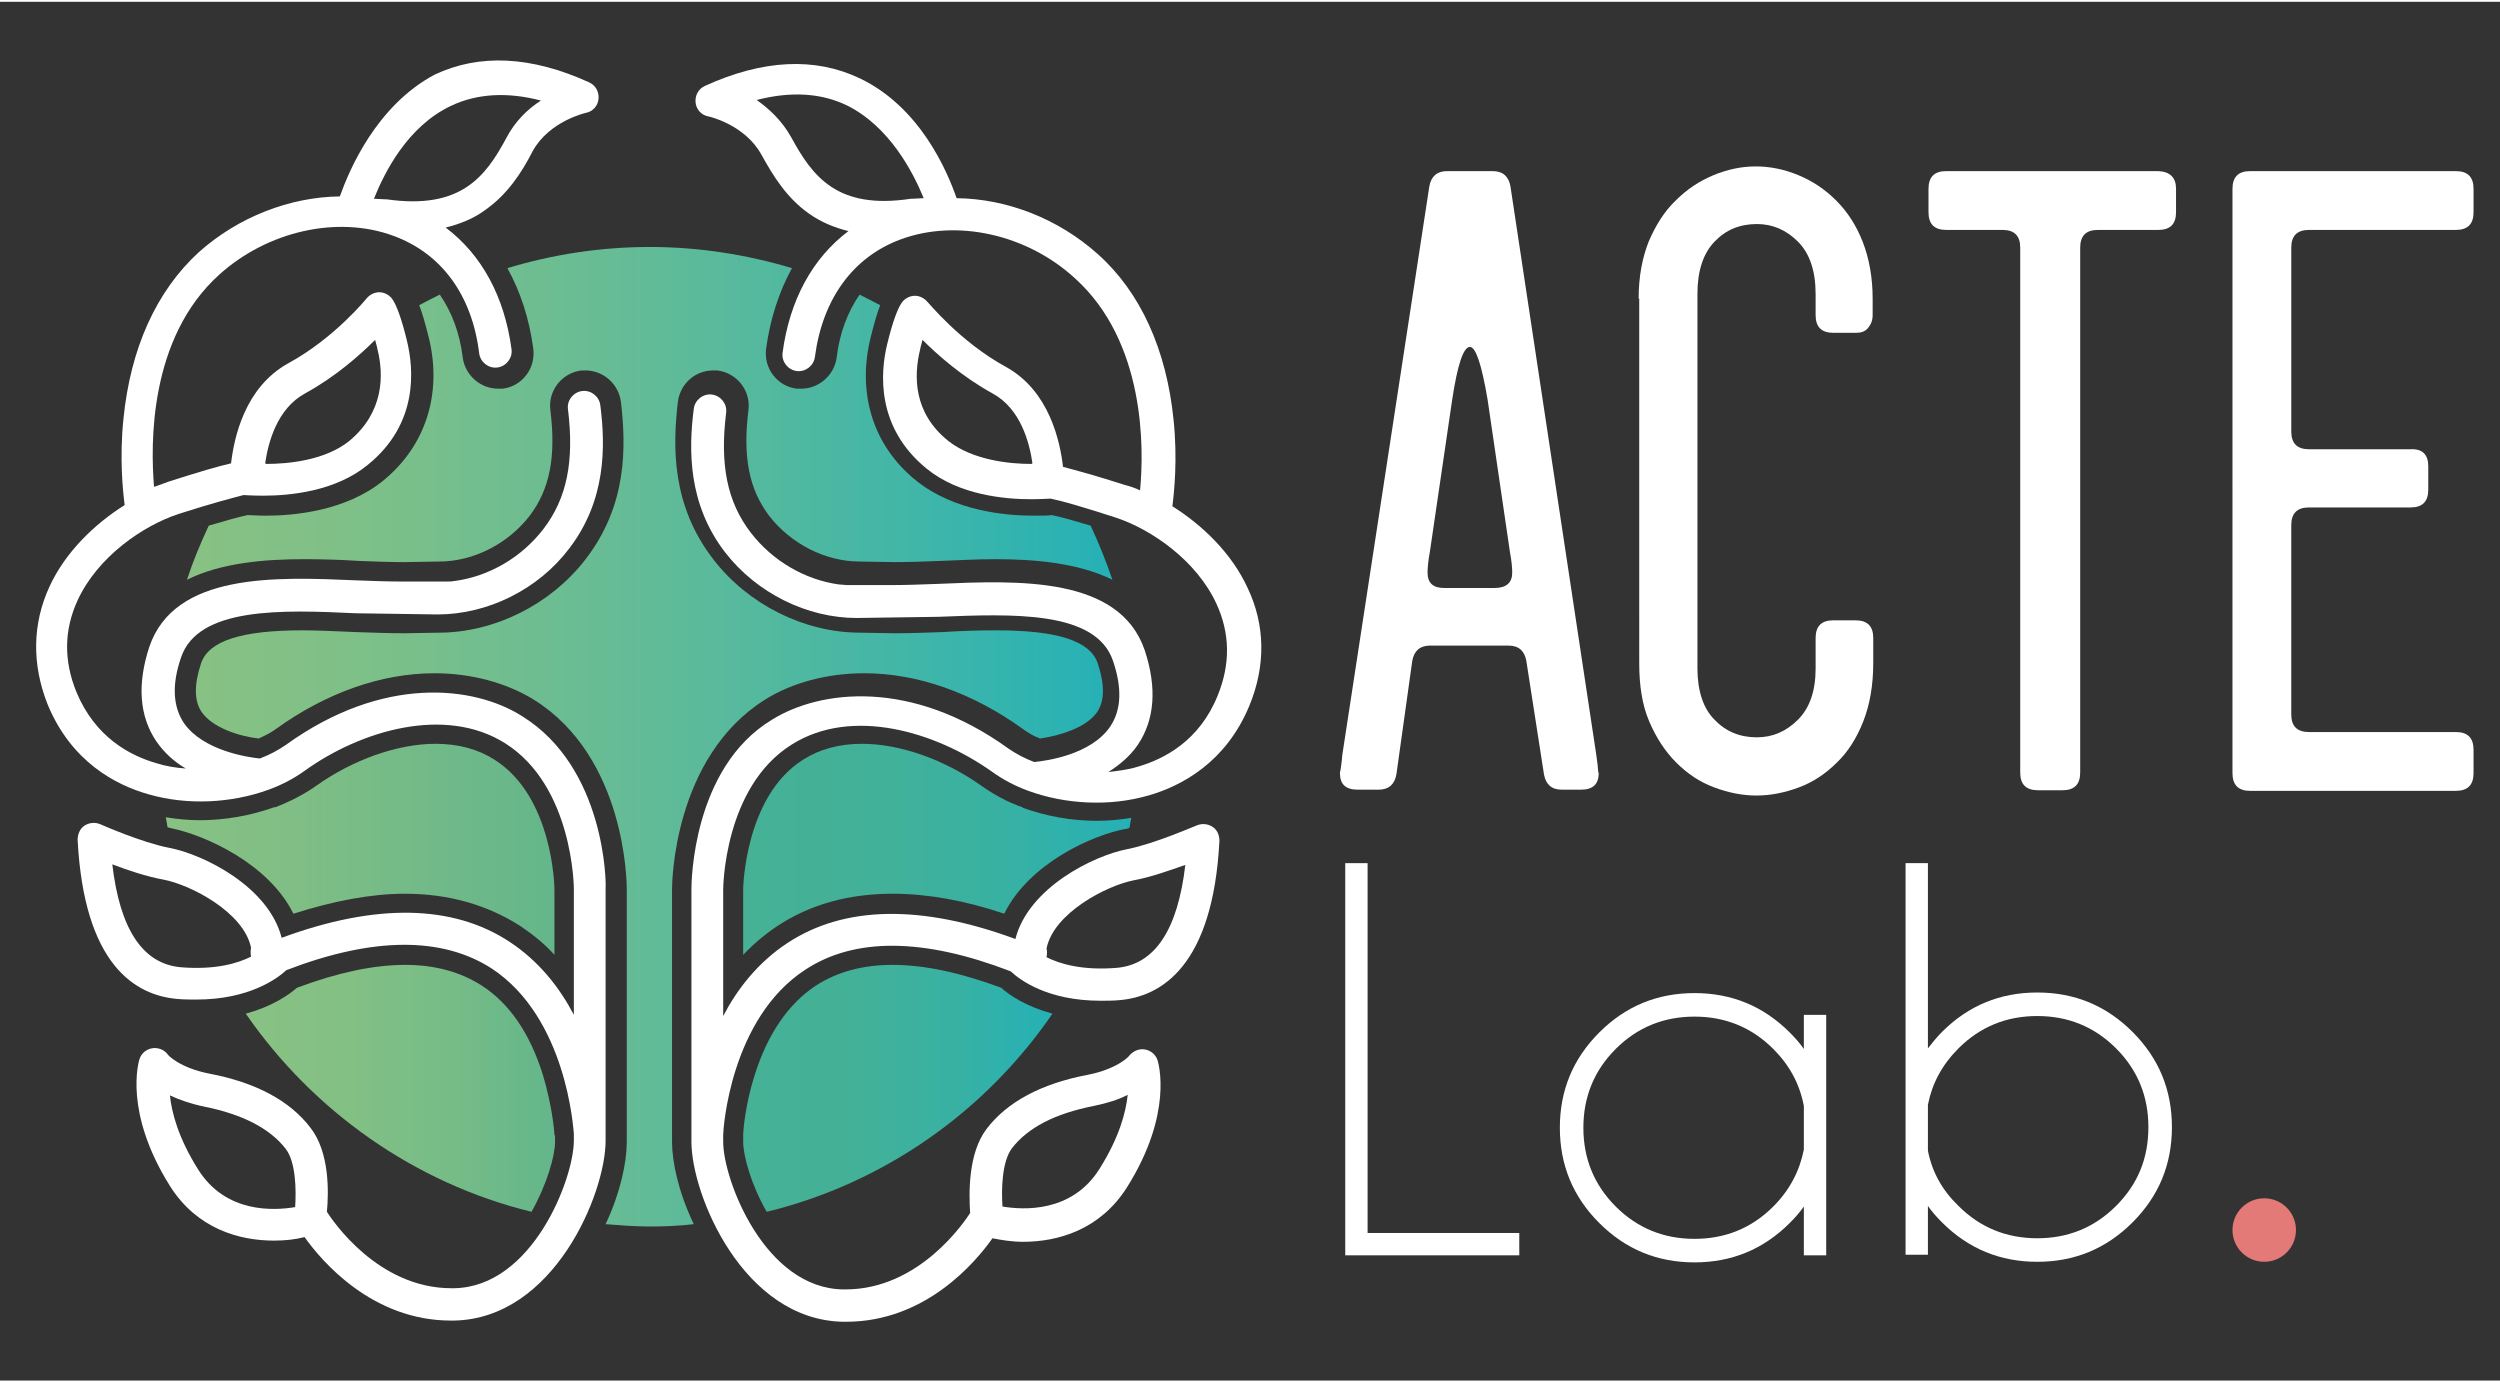
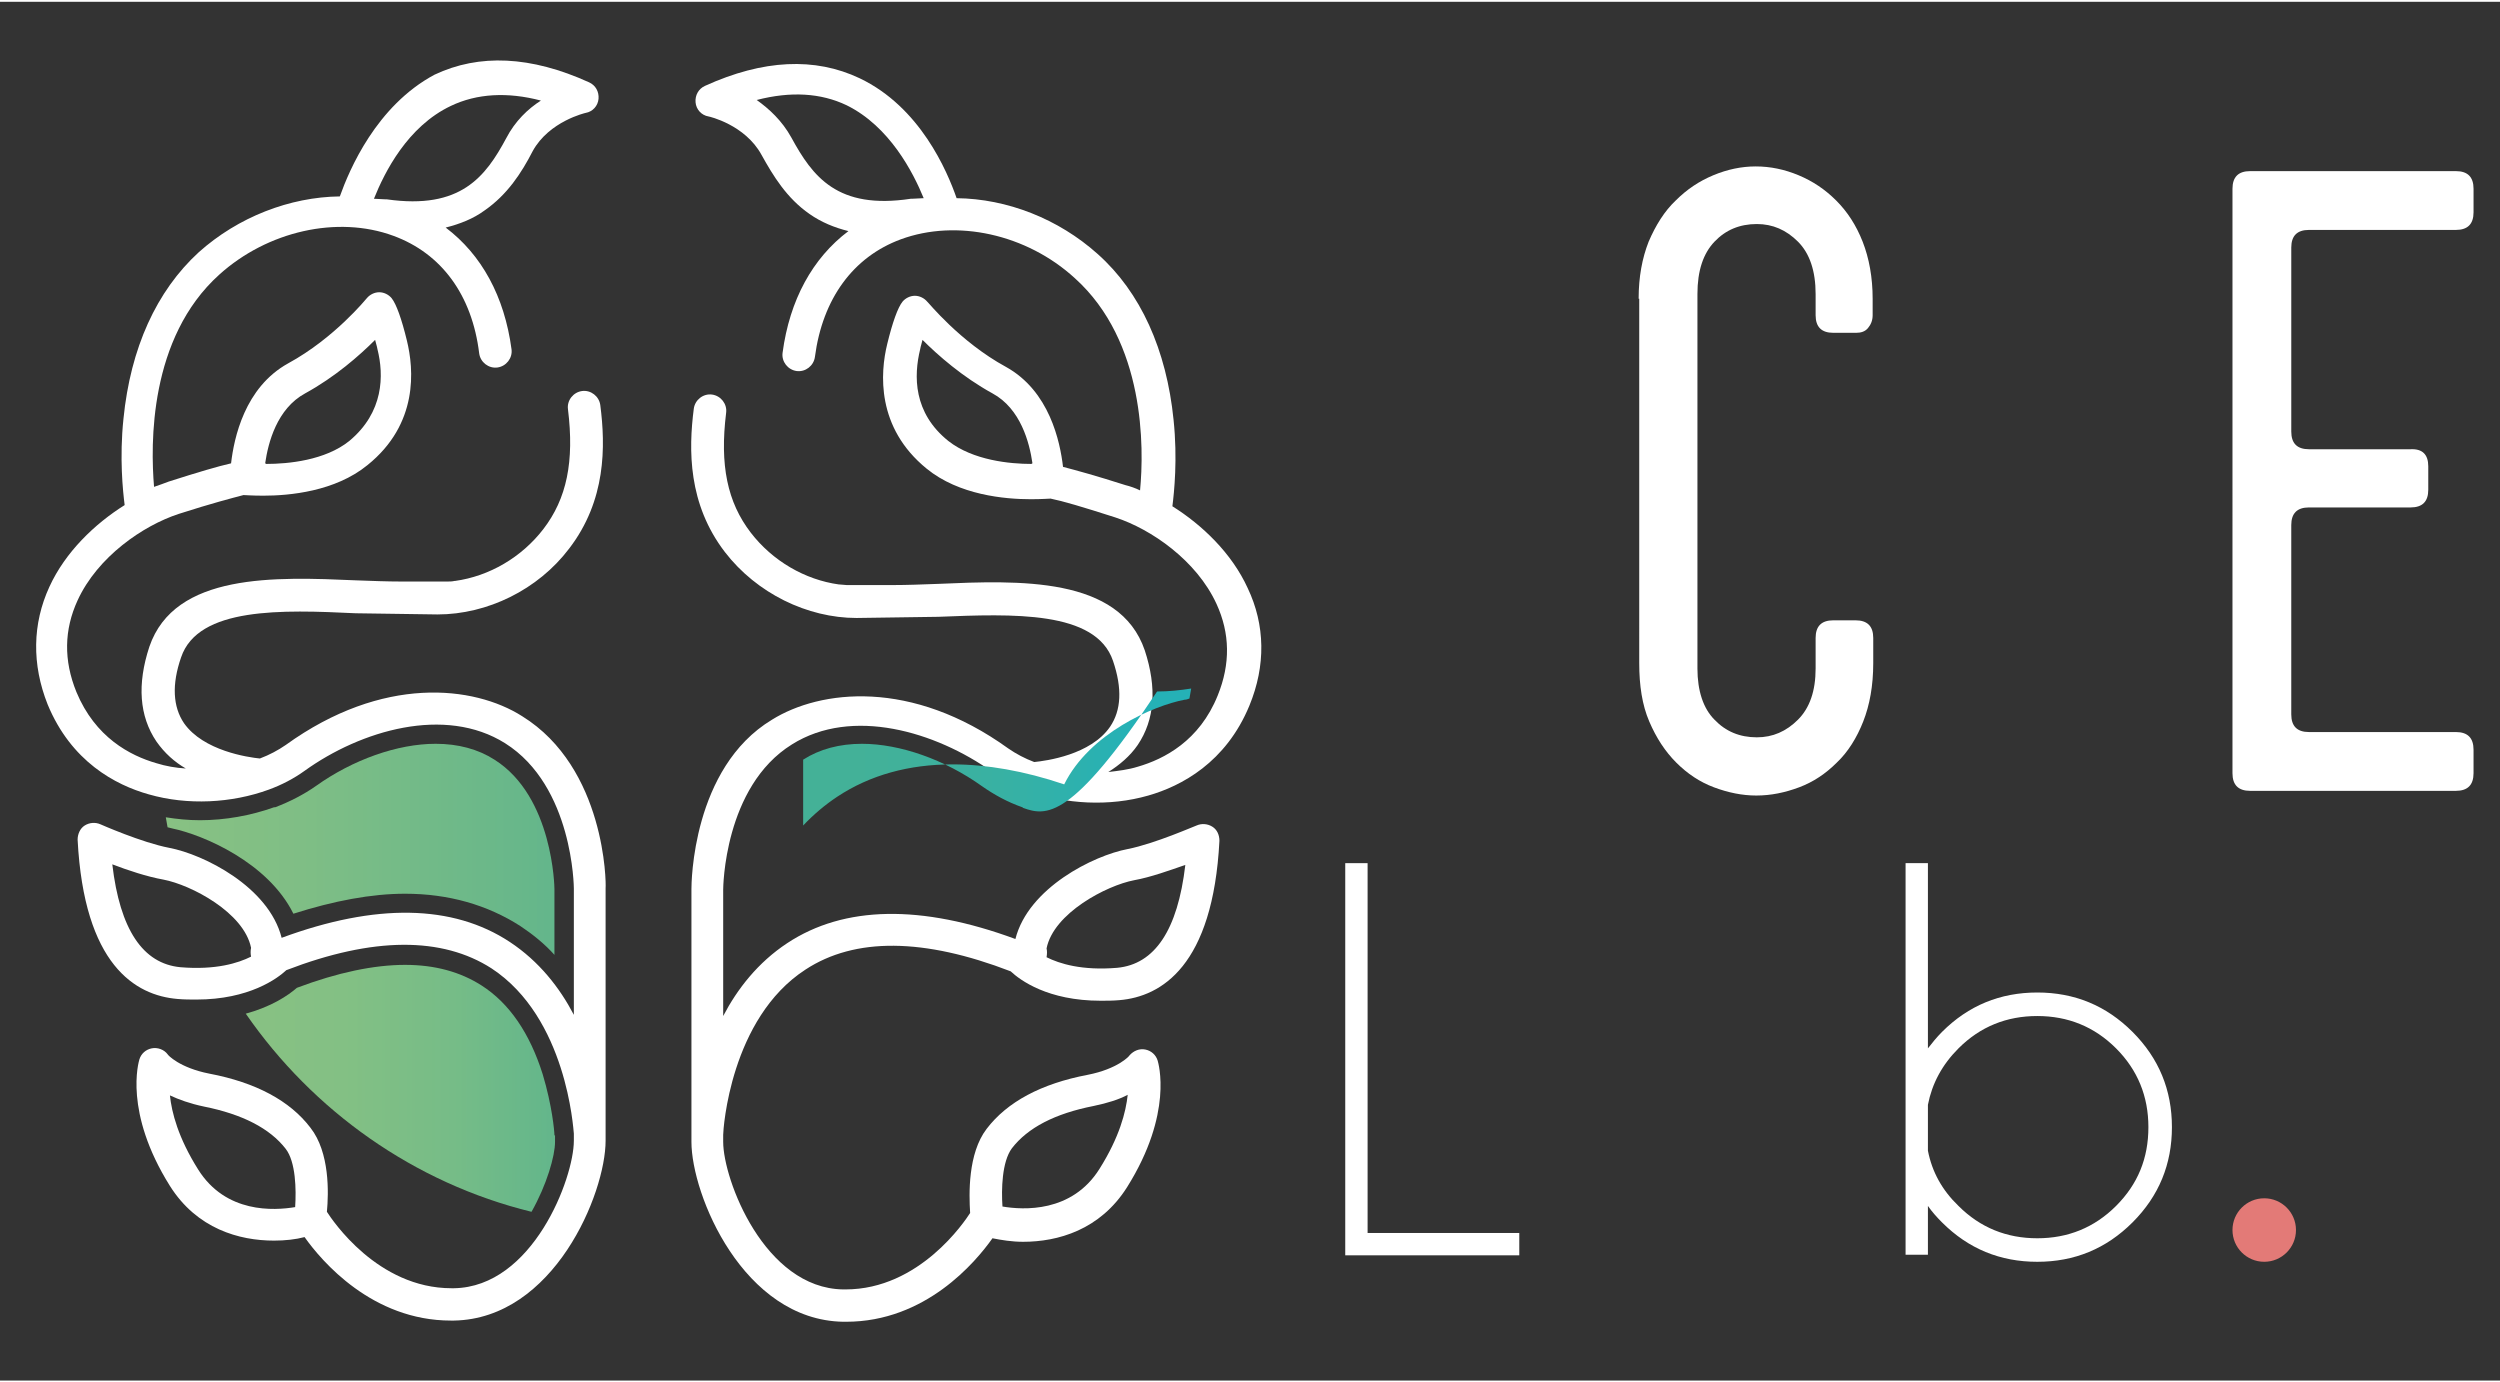
<svg xmlns="http://www.w3.org/2000/svg" version="1.1" width="425" height="235" x="0px" y="0px" viewBox="0 0 425.2 234.5" xml:space="preserve">
  <rect x="0" y="0" width="425.2" height="234.5" fill="#333333" stroke="none" />
  <style type="text/css" id="style2">
	.st0{fill:#FFFFFF;}
	.st1{fill:#E37A77;}
	.st2{fill:url(#SVGID_1_);}
	.st3{fill:url(#SVGID_2_);}
	.st4{fill:url(#SVGID_3_);}
	.st5{fill:url(#SVGID_4_);}
	.st6{fill:url(#SVGID_5_);}
</style>
  <path class="st0" d="M117.6,150.9v43c0,9,8.8,30.3,25.8,30.6c0.2,0,0.3,0,0.5,0c13.5,0,22-10.1,24.9-14.2c1.5,0.3,3.3,0.6,5.2,0.6  c5.9,0,13.1-2,17.7-9.3c7.9-12.6,5.3-21.1,5.2-21.5c-0.3-1-1.1-1.7-2.1-1.9c-1-0.2-2,0.2-2.7,1c0,0.1-2,2.3-7.1,3.3  c-7.9,1.5-13.7,4.6-17.2,9.2c-3.2,4.2-3,11.1-2.8,14.3c-0.9,1.4-8.6,13-21.2,13c-0.1,0-0.2,0-0.4,0c-13.4-0.2-20.4-18.7-20.4-25.1  v-1.2c0-0.9,1.2-19.8,14-28.1c8.4-5.5,20.1-5.4,34.9,0.3c1.6,1.5,6.3,5,15.3,5c1,0,2.1,0,3.2-0.1c7.1-0.6,15.9-5.8,17-27.1  c0-1-0.4-1.9-1.2-2.4c-0.8-0.5-1.8-0.6-2.7-0.2c-0.1,0-7.1,3.1-11.7,4c-5.8,1.1-16.9,6.6-19.1,15.3c-16-5.9-29.1-5.7-38.8,0.7  c-5,3.3-8.5,7.8-10.9,12.4v-21.5c0-0.2,0.1-17.5,11.7-24.7c10.2-6.4,24.4-2.2,34.1,4.7c1.8,1.3,3.9,2.4,6.1,3.2c0,0,0,0,0,0  c6.3,2.3,13.8,2.7,20.4,0.8c5.6-1.6,13.2-5.6,17.2-15.3c2.8-6.8,2.7-13.7-0.3-20c-2.7-5.9-7.7-10.7-12.8-13.9  c0.3-2.4,0.9-8,0.2-14.7c-1.2-11.9-5.6-21.7-12.9-28.2c-6.7-6-15.4-9.4-24-9.5c-1.6-4.6-6.2-15.5-16.5-20.4  c-7.6-3.6-16.4-3.2-26.3,1.3c-1.1,0.5-1.7,1.6-1.6,2.8c0.1,1.2,1,2.2,2.2,2.4c0.1,0,6.2,1.4,9,6.5c2,3.6,4.3,7.4,8.2,10.1  c2,1.4,4.2,2.3,6.6,2.9c-6.1,4.6-10,11.7-11.2,20.7c-0.2,1.5,0.9,2.9,2.4,3.1c1.5,0.2,2.9-0.9,3.1-2.4c1.3-9.9,6.5-17,14.6-20  c9.5-3.5,21.4-0.9,29.6,6.6c12,10.8,11.8,28.9,11.1,36.1c-0.8-0.4-1.7-0.7-2.5-0.9c-5-1.6-8.3-2.5-10.6-3.1  c-0.5-4.3-2.3-12.9-9.7-17c-7.9-4.3-13.3-11.1-13.4-11.1c-0.5-0.6-1.3-1-2.1-1c0,0,0,0,0,0c-0.8,0-1.6,0.4-2.1,1  c-0.8,1-1.7,3.5-2.6,7.2c-1.2,4.9-1.9,14.2,6.7,21.2c5.5,4.5,13.3,5.2,17.7,5.2c1.9,0,3.1-0.1,3.3-0.1c0,0,0.1,0,0.1,0  c2,0.4,5.4,1.4,11,3.2c6.1,2,13.8,7.3,17.2,14.7c2.3,5,2.4,10.2,0.2,15.6c-3.1,7.7-9.1,10.8-13.6,12.1c-1.6,0.5-3.3,0.7-5,0.9  c1.9-1.2,3.7-2.7,5-4.6c2.9-4.3,3.3-9.7,1.2-16.1c-4.3-12.6-21.4-11.9-35.2-11.3c-2.7,0.1-5.3,0.2-7.6,0.2c0,0-0.1,0-0.1,0l-0.6,0  c-0.2,0-0.3,0-0.5,0l-4.9,0c-0.1,0-0.2,0-0.4,0c-0.3,0-0.7,0-1,0c-0.1,0-0.2,0-0.4,0c-0.4,0-0.8-0.1-1.2-0.1c0,0,0,0-0.1,0v0  c-5.8-0.8-11.3-4-15-8.8c-4-5.2-5.3-11.5-4.2-20.4c0.2-1.5-0.9-2.9-2.4-3.1c-1.5-0.2-2.9,0.9-3.1,2.4c-0.9,7-1,16.2,5.3,24.4  c5.4,7,14,11.2,22.4,11.2l13.9-0.2c12.6-0.5,26.8-1.1,29.7,7.5c1.6,4.7,1.4,8.4-0.5,11.2c-3.3,4.8-10.9,5.8-12.9,6  c-1.6-0.6-3.1-1.4-4.4-2.3c-16.5-11.9-32-10-40.2-4.9C117.7,130.3,117.6,150,117.6,150.9z M175.6,78.5c-0.1,0-0.1,0.1-0.2,0.1  c-3.6,0-9.9-0.6-14.1-3.9c-6-4.8-5.9-11.1-4.8-15.6c0.1-0.6,0.3-1.1,0.4-1.6c2.6,2.6,6.8,6.3,11.9,9.1  C173.6,69.2,175.1,75,175.6,78.5z M157.1,33.4l-2,0.1c-0.1,0-0.1,0-0.2,0c-12.5,1.9-16.7-3.8-20.3-10.4c-1.6-2.9-3.8-4.9-5.9-6.4  c5.8-1.5,10.9-1.2,15.3,0.9C151.3,21.2,155.3,29,157.1,33.4z M178,161c1.2-6,10.2-10.7,14.9-11.6c2.8-0.5,6.1-1.7,8.7-2.6  c-1.3,11.1-5.2,16.9-11.6,17.5c-6,0.5-9.8-0.7-12-1.8C178.1,161.9,178.1,161.4,178,161z M172.1,195c2.7-3.5,7.3-5.9,13.9-7.2  c2.4-0.5,4.3-1.1,5.8-1.9c-0.3,2.9-1.4,7.2-4.8,12.6c-4.7,7.5-13,7-16.5,6.4C170.3,202,170.4,197.3,172.1,195z" id="path4" />
-   <path class="st0" d="M265.6,134c-1.7,0-2.7-0.9-3-2.6l-3-19.3c-0.3-1.7-1.3-2.6-3-2.6h-13.4c-1.7,0-2.7,0.9-3,2.6l-2.7,19.3  c-0.3,1.7-1.3,2.6-3,2.6h-3.6c-2,0-3-0.9-3-2.8c0-0.1,0-0.3,0.1-0.5c0-0.3,0.2-1.1,0.3-2.6l14.8-96.7c0.3-1.7,1.3-2.6,3-2.6h7.8  c1.7,0,2.7,0.9,3,2.6l14.6,96.7c0.2,1.4,0.3,2.3,0.3,2.6c0,0.3,0.1,0.4,0.1,0.5c0,1.9-1,2.8-3,2.8H265.6z M253,67.6  c-1-5.9-2-8.9-3-8.9c-1.1,0-2.1,3-3,8.9l-3.8,25.9c-0.3,1.6-0.4,2.8-0.4,3.6c0,1.7,0.9,2.6,2.8,2.6h8.6c2,0,3-0.9,3-2.6  c0-0.8-0.1-2-0.4-3.6L253,67.6z" id="path6" />
  <path class="st0" d="M278.7,50.5c0-3.7,0.6-6.9,1.7-9.7c1.2-2.8,2.7-5.2,4.6-7c1.9-1.9,4-3.3,6.4-4.3c2.4-1,4.8-1.5,7.2-1.5  c2.5,0,4.9,0.5,7.3,1.5c2.4,1,4.5,2.4,6.4,4.3c1.9,1.9,3.4,4.2,4.5,7c1.1,2.8,1.7,6.1,1.7,9.7v2.8c0,0.9-0.3,1.6-0.8,2.2  s-1.2,0.8-2,0.8h-3.9c-2,0-3-1-3-3v-3.6c0-3.9-1-6.9-3-8.9c-2-2-4.3-3-7-3c-2.9,0-5.3,1-7.2,3c-1.9,2-2.9,4.9-2.9,8.9v63.7  c0,3.8,1,6.8,2.9,8.7c1.9,2,4.3,3,7.2,3c2.7,0,5-1,7-3c2-2,3-4.9,3-8.7v-5.2c0-2,1-3,3-3h3.8c2,0,3,1,3,3v4.3c0,3.8-0.6,7.1-1.7,9.9  c-1.1,2.8-2.6,5.2-4.5,7c-1.9,1.9-4,3.3-6.4,4.2c-2.4,0.9-4.8,1.4-7.3,1.4c-2.4,0-4.8-0.5-7.2-1.4c-2.4-0.9-4.5-2.3-6.4-4.2  c-1.9-1.9-3.4-4.2-4.6-7c-1.2-2.8-1.7-6.1-1.7-9.9V50.5z" id="path8" />
-   <path class="st0" d="M370.1,31.8v4c0,2-1,3-3,3h-10.3c-2,0-3,1-3,3v89.3c0,2-1,3-3,3h-4.2c-2,0-3-1-3-3V41.8c0-2-1-3-3-3H331  c-2,0-3-1-3-3v-4c0-2,1-3,3-3h36.1C369.1,28.9,370.1,29.9,370.1,31.8z" id="path10" />
  <path class="st0" d="M413,79v4c0,2-1,3-3,3h-17.3c-2,0-3,1-3,3v32.2c0,2,1,3,3,3h25c2,0,3,1,3,3v4c0,2-1,3-3,3h-35c-2,0-3-1-3-3  V31.8c0-2,1-3,3-3h35c2,0,3,1,3,3v4c0,2-1,3-3,3h-25c-2,0-3,1-3,3v31.3c0,2,1,3,3,3h17.3C412,76,413,77,413,79z" id="path12" />
  <path class="st0" d="M228.8,213.2v-66.7h3.8v62.9h25.8v3.8H228.8z" id="path14" />
-   <path class="st0" d="M310.6,213.2h-3.8v-8.3c-0.7,1-1.5,1.9-2.4,2.8c-4.5,4.5-9.9,6.7-16.2,6.7c-6.3,0-11.7-2.2-16.2-6.7  s-6.7-9.9-6.7-16.2c0-6.3,2.2-11.7,6.7-16.2s9.9-6.7,16.2-6.7c6.3,0,11.7,2.2,16.2,6.7c0.9,0.9,1.7,1.8,2.4,2.8v-5.8h3.8V213.2z   M306.8,195.2v-7.4c-0.7-3.7-2.4-6.9-5.2-9.7c-3.7-3.7-8.2-5.5-13.4-5.5s-9.7,1.8-13.4,5.5s-5.5,8.2-5.5,13.4  c0,5.2,1.8,9.7,5.5,13.4s8.2,5.5,13.4,5.5s9.7-1.8,13.4-5.5C304.4,202.1,306.1,198.8,306.8,195.2z" id="path16" />
  <path class="st0" d="M324.1,146.5h3.8V178c0.7-0.9,1.5-1.9,2.4-2.8c4.5-4.5,9.9-6.7,16.2-6.7c6.3,0,11.7,2.2,16.2,6.7  s6.7,9.9,6.7,16.2c0,6.3-2.2,11.7-6.7,16.2s-9.9,6.7-16.2,6.7c-6.3,0-11.7-2.2-16.2-6.7c-0.9-0.9-1.7-1.8-2.4-2.8v8.3h-3.8V146.5z   M327.9,187.6v7.8c0.7,3.6,2.4,6.7,5.2,9.4c3.7,3.7,8.2,5.5,13.4,5.5s9.7-1.8,13.4-5.5s5.5-8.1,5.5-13.4c0-5.2-1.8-9.7-5.5-13.4  s-8.2-5.5-13.4-5.5s-9.7,1.8-13.4,5.5C330.3,180.8,328.6,184,327.9,187.6z" id="path18" />
  <circle class="st1" cx="385.1" cy="208.9" r="5.4" id="circle20" />
  <path class="st0" d="M88.8,121.5c-8.2-5.2-23.7-7-40.2,4.9c-1.3,0.9-2.8,1.7-4.4,2.3c-2-0.2-9.6-1.3-12.9-6  c-1.9-2.8-2.1-6.6-0.5-11.2c2.9-8.6,17.2-8.1,29.7-7.5l13.9,0.2c8.5,0,17.1-4.2,22.4-11.2c6.3-8.2,6.2-17.4,5.3-24.4  c-0.2-1.5-1.6-2.6-3.1-2.4c-1.5,0.2-2.6,1.6-2.4,3.1c1.1,8.9-0.2,15.2-4.2,20.4c-3.7,4.8-9.2,8-15,8.8v0c0,0,0,0-0.1,0  c-0.4,0.1-0.8,0.1-1.2,0.1c-0.1,0-0.2,0-0.4,0c-0.3,0-0.7,0-1,0c-0.1,0-0.2,0-0.4,0l-4.9,0c-0.2,0-0.3,0-0.5,0l-0.6,0  c0,0-0.1,0-0.1,0c-2.3,0-4.9-0.1-7.6-0.2c-13.8-0.6-30.9-1.3-35.2,11.3c-2.1,6.4-1.7,11.8,1.2,16.1c1.4,2,3.1,3.5,5,4.6  c-1.7-0.1-3.4-0.4-5-0.9c-4.5-1.3-10.4-4.4-13.6-12.1c-2.2-5.4-2.1-10.6,0.2-15.6c3.4-7.4,11.1-12.7,17.2-14.7  c5.6-1.8,9.1-2.7,11-3.2c0,0,0.1,0,0.1,0c0.2,0,1.4,0.1,3.3,0.1c4.4,0,12.2-0.7,17.7-5.2c8.7-7,7.9-16.3,6.7-21.2  c-0.9-3.7-1.8-6.2-2.6-7.2c-0.5-0.6-1.3-1-2.1-1c0,0,0,0,0,0c-0.8,0-1.6,0.4-2.1,1c-0.1,0.1-5.5,6.8-13.4,11.1  c-7.4,4.1-9.2,12.7-9.7,17c-2.2,0.5-5.6,1.5-10.6,3.1c-0.8,0.3-1.6,0.6-2.5,0.9c-0.6-7.2-0.9-25.3,11.1-36.1  c8.2-7.4,20.1-10.1,29.6-6.6c8.2,3,13.4,10.1,14.6,20c0.2,1.5,1.6,2.6,3.1,2.4c1.5-0.2,2.6-1.6,2.4-3.1c-1.2-9-5.1-16.1-11.2-20.7  c2.4-0.6,4.7-1.5,6.6-2.9c3.9-2.7,6.3-6.4,8.2-10.1c2.8-5.1,9-6.5,9-6.5c1.2-0.2,2.1-1.2,2.2-2.4c0.1-1.2-0.5-2.3-1.6-2.8  c-9.9-4.5-18.7-4.9-26.3-1.3C64,17.7,59.4,28.6,57.8,33.1c-8.5,0.1-17.3,3.5-24,9.5C26.6,49.2,22.2,58.9,21,70.9  c-0.7,6.7-0.1,12.3,0.2,14.7c-5.1,3.2-10.1,8-12.8,13.9c-2.9,6.3-3,13.2-0.3,20c4,9.7,11.5,13.7,17.2,15.3  c6.6,1.9,14.1,1.5,20.4-0.8c0,0,0,0,0,0c2.2-0.8,4.3-1.9,6.1-3.2c9.6-6.9,23.9-11.1,34.1-4.7c11.6,7.3,11.7,24.6,11.7,24.7v21.5  c-2.4-4.6-5.9-9.1-10.9-12.4c-9.7-6.4-22.8-6.6-38.8-0.7c-2.2-8.7-13.3-14.2-19.1-15.3c-4.7-0.9-11.7-4-11.7-4  c-0.9-0.4-1.9-0.3-2.7,0.2c-0.8,0.5-1.2,1.5-1.2,2.4c1.1,21.3,9.8,26.5,17,27.1c1.1,0.1,2.2,0.1,3.2,0.1c9,0,13.8-3.6,15.3-5  c14.8-5.7,26.5-5.7,34.9-0.3c12.8,8.4,13.9,27.3,14,28.1v1.2c0,6.4-7,24.9-20.4,25.1c-0.1,0-0.2,0-0.4,0c-12.6,0-20.3-11.6-21.2-13  c0.3-3.2,0.5-10.1-2.8-14.3c-3.5-4.6-9.3-7.7-17.2-9.2c-5.1-1-7.1-3.2-7.1-3.3c-0.6-0.8-1.7-1.2-2.7-1c-1,0.2-1.8,0.9-2.1,1.9  c-0.1,0.4-2.7,8.9,5.2,21.5c4.6,7.3,11.8,9.3,17.7,9.3c1.9,0,3.7-0.2,5.2-0.6c2.9,4.1,11.5,14.2,24.9,14.2c0.2,0,0.3,0,0.5,0  c17-0.3,25.8-21.6,25.8-30.6v-43C103.1,150,103,130.3,88.8,121.5z M51.9,66.6c5.1-2.8,9.2-6.4,11.9-9.1c0.1,0.5,0.3,1,0.4,1.6  c1.1,4.4,1.1,10.7-4.8,15.6c-4.1,3.3-10.4,3.9-14.1,3.9c-0.1,0-0.1-0.1-0.2-0.1C45.6,75,47.1,69.2,51.9,66.6z M76.7,17.7  c4.4-2.1,9.6-2.4,15.3-0.9c-2.2,1.4-4.4,3.5-5.9,6.4c-3.5,6.5-7.7,12.2-20.3,10.4c-0.1,0-0.1,0-0.2,0l-2-0.1  C65.4,29,69.3,21.2,76.7,17.7z M42.7,162.4c-2.2,1.1-6,2.3-12,1.8c-6.4-0.6-10.3-6.4-11.6-17.5c2.6,1,5.9,2.1,8.7,2.6  c4.7,0.9,13.7,5.6,14.9,11.6C42.6,161.4,42.6,161.9,42.7,162.4z M50.2,205c-3.6,0.6-11.8,1.1-16.5-6.4c-3.4-5.4-4.5-9.7-4.8-12.6  c1.5,0.7,3.4,1.4,5.8,1.9c6.5,1.3,11.2,3.7,13.9,7.2C50.3,197.3,50.4,202,50.2,205z" id="path22" />
  <linearGradient id="SVGID_1_" gradientUnits="userSpaceOnUse" x1="126.35" y1="184.788" x2="178.955" y2="184.788">
    <stop offset="0" style="stop-color:#46B195" id="stop24" />
    <stop offset="0.368" style="stop-color:#43B198" id="stop26" />
    <stop offset="0.684" style="stop-color:#38B1A3" id="stop28" />
    <stop offset="0.981" style="stop-color:#26B1B5" id="stop30" />
    <stop offset="1" style="stop-color:#25B1B6" id="stop32" />
  </linearGradient>
-   <path class="st2" d="M151.8,163.8c-5.1,0-9.4,1.2-13,3.5c-4.7,3.1-8.2,8.2-10.4,15.1c-1.7,5.3-2,9.7-2,10.4v1.1  c0,2.4,1.4,7.4,4,11.9c20.1-4.9,37.3-17.2,48.6-33.7c-4.4-1.2-7.3-3.1-8.7-4.4C163.3,165.1,157.2,163.8,151.8,163.8z" id="path35" />
  <linearGradient id="SVGID_2_" gradientUnits="userSpaceOnUse" x1="126.35" y1="144.17" x2="192.395" y2="144.17">
    <stop offset="0" style="stop-color:#46B195" id="stop37" />
    <stop offset="0.359" style="stop-color:#42B199" id="stop39" />
    <stop offset="0.687" style="stop-color:#37B1A4" id="stop41" />
    <stop offset="1" style="stop-color:#25B1B6" id="stop43" />
  </linearGradient>
-   <path class="st3" d="M174,137.1L174,137.1l-0.1-0.1c-2.6-0.9-4.9-2.2-6.9-3.6c-6.3-4.5-13.9-7.2-20.4-7.2c-3.8,0-7.2,0.9-10,2.7  c-9.9,6.2-10.2,21.8-10.2,22v11.2c1.8-1.9,3.7-3.5,5.8-4.9c5.6-3.7,12.2-5.5,19.6-5.5c5.8,0,12.2,1.1,19,3.4  c4.3-8.7,15.2-13.4,20.5-14.4c0.3,0,0.5-0.1,0.8-0.2c0.1-0.6,0.2-1.2,0.3-1.7c-1.9,0.3-3.8,0.5-5.8,0.5  C182.2,139.3,177.9,138.5,174,137.1z" id="path46" />
+   <path class="st3" d="M174,137.1L174,137.1l-0.1-0.1c-2.6-0.9-4.9-2.2-6.9-3.6c-6.3-4.5-13.9-7.2-20.4-7.2c-3.8,0-7.2,0.9-10,2.7  v11.2c1.8-1.9,3.7-3.5,5.8-4.9c5.6-3.7,12.2-5.5,19.6-5.5c5.8,0,12.2,1.1,19,3.4  c4.3-8.7,15.2-13.4,20.5-14.4c0.3,0,0.5-0.1,0.8-0.2c0.1-0.6,0.2-1.2,0.3-1.7c-1.9,0.3-3.8,0.5-5.8,0.5  C182.2,139.3,177.9,138.5,174,137.1z" id="path46" />
  <linearGradient id="SVGID_3_" gradientUnits="userSpaceOnUse" x1="31.536" y1="125.01" x2="189.159" y2="125.01">
    <stop offset="0" style="stop-color:#88C183" id="stop48" />
    <stop offset="0.169" style="stop-color:#7FC087" id="stop50" />
    <stop offset="0.443" style="stop-color:#68BC94" id="stop52" />
    <stop offset="0.784" style="stop-color:#41B6A8" id="stop54" />
    <stop offset="1" style="stop-color:#25B1B6" id="stop56" />
  </linearGradient>
-   <path class="st4" d="M114.3,193.9v-43c0-0.9,0.2-22.4,15.8-32.2c4.6-2.9,10.6-4.5,16.9-4.5c9,0,18.4,3.3,27,9.5  c0.8,0.6,1.8,1.2,2.9,1.6c3.5-0.5,7.9-1.9,9.7-4.5c1.3-1.9,1.3-4.7,0.1-8.3c-1.3-3.8-6.8-5.6-17.3-5.6c-3,0-6.1,0.1-9.1,0.3  c-2.9,0.1-5.6,0.2-8.1,0.2l-5.9-0.1c-9.5,0-19.1-4.8-25-12.5c-7.1-9.2-6.9-19.2-6-26.8c0.4-3,2.9-5.3,6-5.3c0.2,0,0.5,0,0.7,0  c3.3,0.4,5.7,3.4,5.3,6.7c-1,8,0.1,13.5,3.5,18c3.7,4.8,9.6,7.8,15.4,7.8l6,0.1c2.3,0,5-0.1,7.6-0.2c3.1-0.1,6.2-0.3,9.4-0.3  c6.7,0,14.1,0.6,20,3.5c-1.1-3.2-2.3-6.2-3.7-9.2c-3-0.9-5.1-1.5-6.6-1.8c-0.6,0.1-1.7,0.1-3.2,0.1c-4.7,0-13.4-0.8-19.8-5.9  c-7.4-5.9-10.2-14.9-7.8-24.5c0.6-2.4,1.1-4.1,1.6-5.4c-1.2-0.6-2.3-1.2-3.5-1.8c-2,2.9-3.4,6.5-3.9,10.7c-0.4,3-3,5.3-6,5.3  c-0.3,0-0.5,0-0.8,0c-1.6-0.2-3-1-4-2.3c-1-1.3-1.4-2.9-1.2-4.5c0.7-5.1,2.2-9.7,4.4-13.7c-7.7-2.3-15.8-3.6-24.2-3.6  c-8.4,0-16.6,1.3-24.2,3.6c2.2,4,3.7,8.5,4.4,13.7c0.2,1.6-0.2,3.2-1.2,4.5c-1,1.3-2.4,2.1-4,2.3c-0.3,0-0.5,0-0.8,0  c-3,0-5.6-2.3-6-5.3c-0.5-4.2-1.9-7.8-3.9-10.7c-1.2,0.6-2.4,1.2-3.5,1.8c0.5,1.3,1,3,1.6,5.4c2.4,9.6-0.5,18.6-7.8,24.5  c-6.3,5.1-15.1,5.9-19.8,5.9c-1.5,0-2.7-0.1-3.2-0.1c-1.4,0.3-3.6,0.9-6.6,1.8c-1.4,3-2.7,6.1-3.7,9.2c5.8-2.9,13.3-3.5,19.9-3.5  c3.2,0,6.3,0.1,9.4,0.3c2.6,0.1,5.2,0.2,7.6,0.2l6-0.1c5.8,0,11.7-3,15.4-7.8c3.4-4.5,4.5-10,3.5-18c-0.4-3.3,2-6.3,5.3-6.7  c0.2,0,0.5,0,0.7,0c3,0,5.6,2.3,6,5.3c0.9,7.7,1.1,17.6-6,26.8c-5.9,7.7-15.5,12.5-25,12.5l-5.9,0.1c-2.5,0-5.2-0.1-8.1-0.2  c-3-0.1-6.1-0.3-9.1-0.3c-10.5,0-16,1.8-17.3,5.6c-1.2,3.6-1.2,6.4,0.1,8.3c1.8,2.6,6.2,4.1,9.7,4.5c1.1-0.5,2.1-1,2.9-1.6  c8.6-6.2,18-9.5,27-9.5c6.2,0,12.2,1.6,16.9,4.5c15.7,9.8,15.8,31.3,15.8,32.2v43c0,3.5-1.1,8.7-3.6,14c2.5,0.2,5,0.4,7.5,0.4  c2.5,0,5-0.1,7.5-0.4C115.4,202.5,114.3,197.3,114.3,193.9z" id="path59" />
  <linearGradient id="SVGID_4_" gradientUnits="userSpaceOnUse" x1="41.738" y1="184.787" x2="94.337" y2="184.787">
    <stop offset="0" style="stop-color:#88C183" id="stop61" />
    <stop offset="0.319" style="stop-color:#83C084" id="stop63" />
    <stop offset="0.672" style="stop-color:#76BC87" id="stop65" />
    <stop offset="1" style="stop-color:#63B68B" id="stop67" />
  </linearGradient>
  <path class="st5" d="M94.3,192.8c0-0.7-0.4-5.1-2-10.4c-2.2-7-5.7-12.1-10.4-15.1c-3.6-2.3-7.9-3.5-13-3.5c-5.3,0-11.5,1.3-18.4,3.9  c-1.5,1.3-4.3,3.2-8.7,4.4c11.4,16.5,28.6,28.8,48.6,33.7c2.6-4.6,4-9.5,4-11.9V192.8z" id="path70" />
  <linearGradient id="SVGID_5_" gradientUnits="userSpaceOnUse" x1="28.299" y1="144.17" x2="94.337" y2="144.17">
    <stop offset="0" style="stop-color:#88C183" id="stop72" />
    <stop offset="0.348" style="stop-color:#7FBE85" id="stop74" />
    <stop offset="0.907" style="stop-color:#68B78A" id="stop76" />
    <stop offset="1" style="stop-color:#63B68B" id="stop78" />
  </linearGradient>
  <path class="st6" d="M49.9,155.1c6.9-2.2,13.3-3.4,19-3.4c7.4,0,14,1.9,19.6,5.5c2.1,1.4,4.1,3,5.8,4.9v-11.2  c0-0.2-0.2-15.7-10.2-22c-2.8-1.8-6.2-2.7-10-2.7c-6.5,0-14.1,2.7-20.4,7.2c-2,1.4-4.3,2.6-6.9,3.6l-0.1,0l-0.1,0  c-3.9,1.4-8.3,2.2-12.6,2.2c-2,0-3.9-0.2-5.8-0.5c0.1,0.6,0.2,1.2,0.3,1.7c0.3,0.1,0.5,0.1,0.8,0.2  C34.6,141.7,45.6,146.4,49.9,155.1z" id="path81" />
</svg>